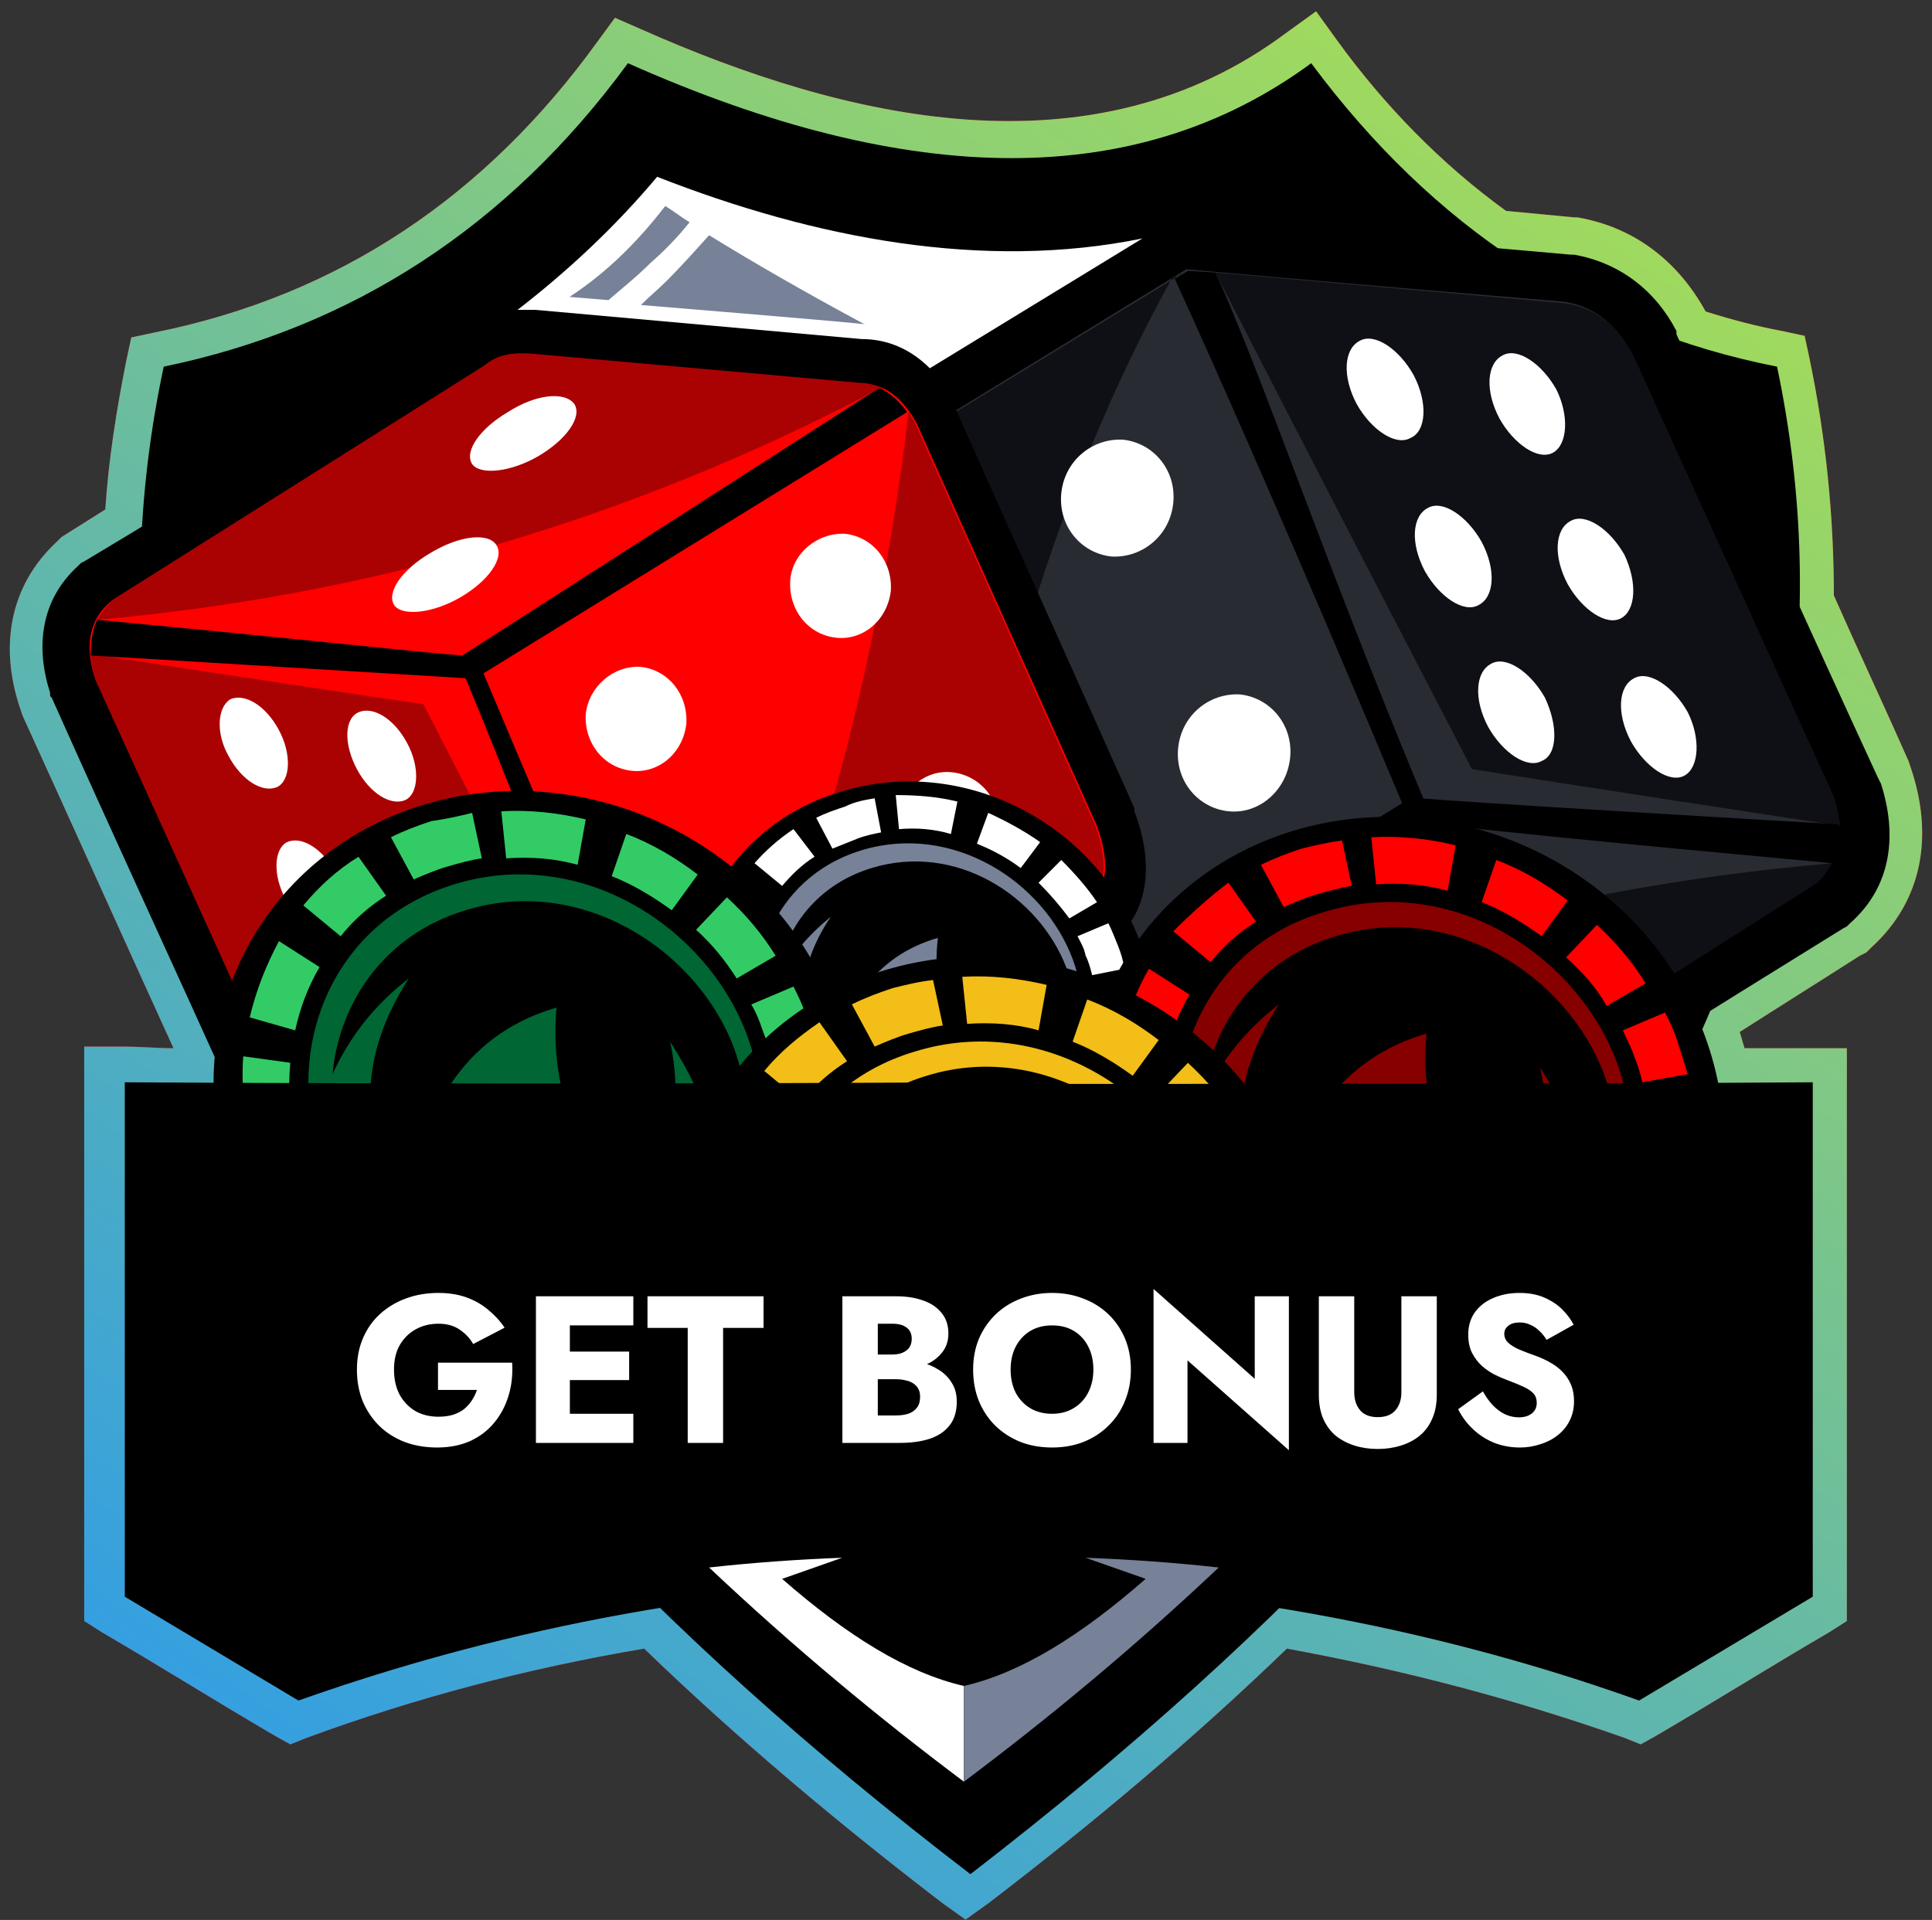
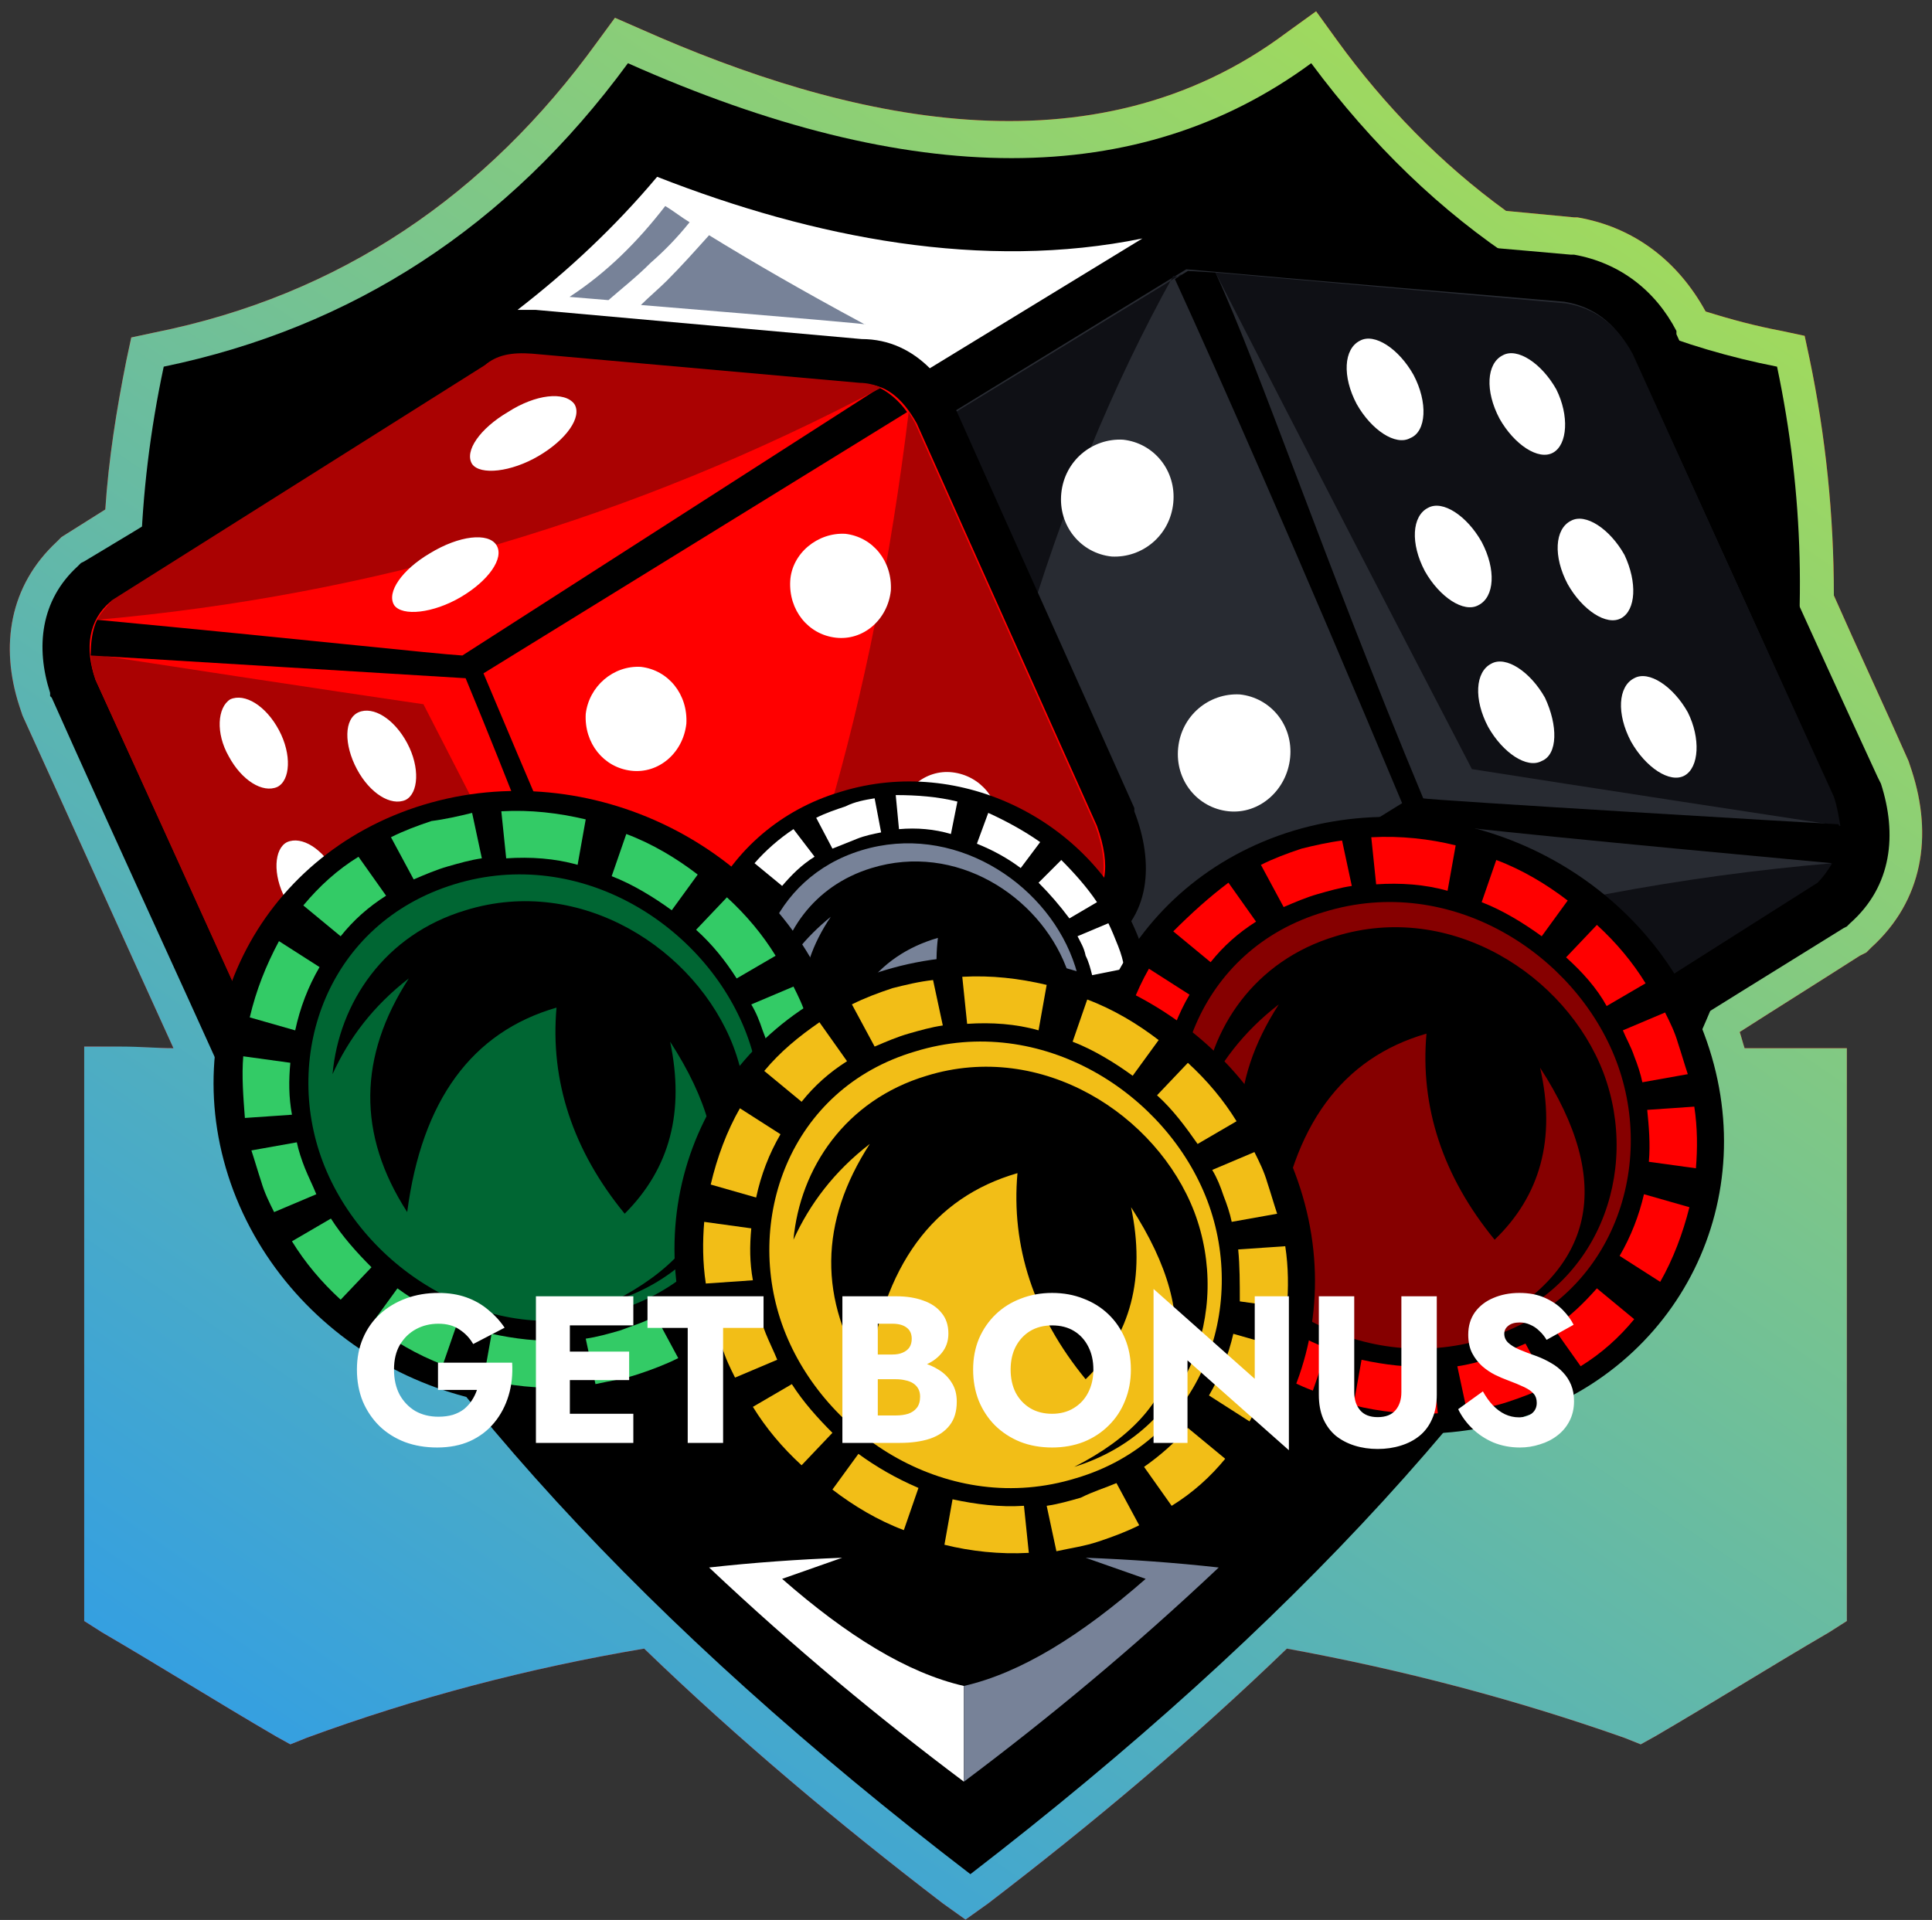
<svg xmlns="http://www.w3.org/2000/svg" width="166" height="165" viewBox="0 0 166 165" fill="none">
  <rect x="0" y="0" width="166" height="165" fill="#333333" stroke="none" />
-   <path fill-rule="evenodd" clip-rule="evenodd" d="M14.905 90.083C10.582 80.6 6.258 70.977 1.935 61.494L1.796 61.076L1.656 60.657C-0.017 55.498 0.82 50.338 4.864 46.572L5.282 46.154L9.047 43.783C9.326 39.46 10.024 35.137 10.86 30.953L11.279 29.001L13.231 28.583C29.269 25.375 41.82 16.729 51.303 3.62L52.837 1.528L55.068 2.504C72.639 10.314 93.837 15.334 110.571 2.783L113.081 0.97L114.894 3.481C118.939 9.059 123.82 14.079 129.398 18.123L135.255 18.681H135.534C140.415 19.518 144.18 22.447 146.551 26.77C148.782 27.467 150.874 28.025 153.105 28.443L155.058 28.861L155.476 30.814C156.871 37.508 157.568 44.341 157.568 51.174C159.66 55.916 161.891 60.657 163.983 65.399L164.122 65.817L164.262 66.236C166.075 71.814 165.238 77.392 160.775 81.436L160.357 81.855L159.799 82.134C156.313 84.365 152.966 86.457 149.479 88.688C149.619 89.106 149.758 89.664 149.898 90.083C151.711 90.083 153.663 90.083 155.476 90.083H158.684V93.29C158.684 108.072 158.684 122.715 158.684 137.498V139.31L157.15 140.287C152.129 143.215 147.248 146.283 142.228 149.212L140.973 149.909L139.578 149.351C130.095 146.004 120.473 143.494 110.571 141.681C102.483 149.491 93.837 156.742 84.911 163.576L82.959 164.97L81.007 163.576C72.082 156.742 63.435 149.491 55.347 141.681C45.445 143.355 35.823 145.865 26.34 149.351L24.945 149.909L23.69 149.212C18.67 146.283 13.789 143.215 8.769 140.287L7.235 139.31V137.358C7.235 122.576 7.235 107.933 7.235 93.151V89.943H10.442C12.116 89.943 13.51 90.083 14.905 90.083Z" fill="#FF0000" />
+   <path fill-rule="evenodd" clip-rule="evenodd" d="M14.905 90.083C10.582 80.6 6.258 70.977 1.935 61.494L1.796 61.076L1.656 60.657C-0.017 55.498 0.82 50.338 4.864 46.572L5.282 46.154L9.047 43.783C9.326 39.46 10.024 35.137 10.86 30.953L11.279 29.001L13.231 28.583C29.269 25.375 41.82 16.729 51.303 3.62L52.837 1.528L55.068 2.504C72.639 10.314 93.837 15.334 110.571 2.783L113.081 0.97L114.894 3.481C118.939 9.059 123.82 14.079 129.398 18.123L135.255 18.681H135.534C140.415 19.518 144.18 22.447 146.551 26.77C148.782 27.467 150.874 28.025 153.105 28.443L155.058 28.861L155.476 30.814C156.871 37.508 157.568 44.341 157.568 51.174C159.66 55.916 161.891 60.657 163.983 65.399L164.122 65.817L164.262 66.236C166.075 71.814 165.238 77.392 160.775 81.436L160.357 81.855L159.799 82.134C156.313 84.365 152.966 86.457 149.479 88.688C149.619 89.106 149.758 89.664 149.898 90.083C151.711 90.083 153.663 90.083 155.476 90.083H158.684V93.29C158.684 108.072 158.684 122.715 158.684 137.498V139.31L157.15 140.287C152.129 143.215 147.248 146.283 142.228 149.212L140.973 149.909L139.578 149.351C130.095 146.004 120.473 143.494 110.571 141.681C102.483 149.491 93.837 156.742 84.911 163.576L82.959 164.97L81.007 163.576C72.082 156.742 63.435 149.491 55.347 141.681C45.445 143.355 35.823 145.865 26.34 149.351L24.945 149.909L23.69 149.212C18.67 146.283 13.789 143.215 8.769 140.287L7.235 139.31V137.358C7.235 122.576 7.235 107.933 7.235 93.151V89.943C12.116 89.943 13.51 90.083 14.905 90.083Z" fill="#FF0000" />
  <path fill-rule="evenodd" clip-rule="evenodd" d="M14.905 90.083C10.582 80.6 6.258 70.977 1.935 61.494L1.796 61.076L1.656 60.657C-0.017 55.498 0.82 50.338 4.864 46.572L5.282 46.154L9.047 43.783C9.326 39.46 10.024 35.137 10.86 30.953L11.279 29.001L13.231 28.583C29.269 25.375 41.82 16.729 51.303 3.62L52.837 1.528L55.068 2.504C72.639 10.314 93.837 15.334 110.571 2.783L113.081 0.97L114.894 3.481C118.939 9.059 123.82 14.079 129.398 18.123L135.255 18.681H135.534C140.415 19.518 144.18 22.447 146.551 26.77C148.782 27.467 150.874 28.025 153.105 28.443L155.058 28.861L155.476 30.814C156.871 37.508 157.568 44.341 157.568 51.174C159.66 55.916 161.891 60.657 163.983 65.399L164.122 65.817L164.262 66.236C166.075 71.814 165.238 77.392 160.775 81.436L160.357 81.855L159.799 82.134C156.313 84.365 152.966 86.457 149.479 88.688C149.619 89.106 149.758 89.664 149.898 90.083C151.711 90.083 153.663 90.083 155.476 90.083H158.684V93.29C158.684 108.072 158.684 122.715 158.684 137.498V139.31L157.15 140.287C152.129 143.215 147.248 146.283 142.228 149.212L140.973 149.909L139.578 149.351C130.095 146.004 120.473 143.494 110.571 141.681C102.483 149.491 93.837 156.742 84.911 163.576L82.959 164.97L81.007 163.576C72.082 156.742 63.435 149.491 55.347 141.681C45.445 143.355 35.823 145.865 26.34 149.351L24.945 149.909L23.69 149.212C18.67 146.283 13.789 143.215 8.769 140.287L7.235 139.31V137.358C7.235 122.576 7.235 107.933 7.235 93.151V89.943H10.442C12.116 89.943 13.51 90.083 14.905 90.083Z" fill="url(#paint0_linear_192_724)" />
  <path fill-rule="evenodd" clip-rule="evenodd" d="M53.953 5.432C78.357 16.309 97.881 16.309 112.663 5.432C123.123 19.517 136.371 28.303 152.687 31.51C161.891 75.299 138.742 118.391 83.378 161.065C27.874 118.53 4.725 75.299 14.068 31.51C30.245 28.163 43.633 19.517 53.953 5.432Z" fill="black" />
  <path fill-rule="evenodd" clip-rule="evenodd" d="M123.123 101.795C121.031 103.608 118.381 104.026 115.732 103.747C105.412 102.771 95.092 101.934 84.633 100.958C80.589 100.958 77.521 98.448 75.708 94.822V94.682V94.543C69.99 81.853 64.272 69.023 58.555 56.332V56.193V56.053C56.742 51.172 56.881 45.873 61.623 42.944C64.83 40.992 68.038 39.04 71.245 37.087C80.728 31.23 90.351 25.373 99.834 19.655L101.089 18.958L102.483 19.097C113.361 20.074 124.099 20.91 134.977 21.887H135.116H135.256C139.16 22.584 142.228 24.954 144.041 28.441V28.58V28.72C149.759 41.41 155.477 54.101 161.334 66.791L161.473 67.07L161.613 67.349C163.007 71.672 162.589 76.135 158.963 79.342L158.684 79.621L158.405 79.761C146.691 87.012 134.837 94.403 123.123 101.795Z" fill="black" />
  <path fill-rule="evenodd" clip-rule="evenodd" d="M116.15 99.424C118.103 99.563 119.637 99.284 120.613 98.308C144.32 83.386 156.035 75.856 156.035 75.856C157.987 74.043 158.405 71.672 157.429 68.325C145.994 42.944 140.137 30.254 140.137 30.254C138.742 27.744 136.929 26.349 134.419 25.931C112.803 24.118 101.926 23.142 101.926 23.142C76.405 38.761 63.715 46.57 63.715 46.57C61.344 48.104 60.926 50.754 62.32 54.519C73.756 80.04 79.473 92.73 79.473 92.73C80.868 95.24 82.541 96.495 84.773 96.495C105.691 98.448 116.15 99.424 116.15 99.424Z" fill="#282B32" />
  <path fill-rule="evenodd" clip-rule="evenodd" d="M104.436 23.425L134.558 26.075C137.068 26.493 138.881 27.887 140.276 30.398C140.276 30.398 145.993 43.088 157.568 68.469C157.847 69.306 157.987 70.143 158.126 70.979C137.068 67.772 126.47 66.098 126.47 66.098C111.687 37.649 104.436 23.425 104.436 23.425Z" fill="#0F1015" />
  <path fill-rule="evenodd" clip-rule="evenodd" d="M101.507 23.561L63.853 46.571C61.483 48.105 61.064 50.755 62.459 54.52C73.894 80.041 79.612 92.731 79.612 92.731C79.751 93.15 80.03 93.428 80.17 93.707C83.517 65.816 90.35 42.527 100.809 23.701C101.228 23.84 101.507 23.701 101.507 23.561Z" fill="#0F1015" />
  <path fill-rule="evenodd" clip-rule="evenodd" d="M157.428 74.185C157.846 73.208 158.125 72.093 157.985 70.838C157.567 70.838 122.424 68.746 122.285 68.606C113.639 47.828 108.339 31.93 104.434 23.423L102.064 23.283L100.948 23.98C104.713 32.208 111.547 47.688 120.472 69.025L80.309 93.848C81.006 94.963 81.982 95.8 82.958 96.219L122.564 70.698C125.213 71.117 137.764 72.372 157.428 74.185Z" fill="black" />
  <path fill-rule="evenodd" clip-rule="evenodd" d="M144.738 66.652C143.483 67.349 141.391 65.954 140.136 63.723C138.881 61.352 139.02 58.981 140.415 58.284C141.67 57.587 143.762 58.981 145.017 61.213C146.132 63.444 145.993 65.954 144.738 66.652Z" fill="white" />
  <path fill-rule="evenodd" clip-rule="evenodd" d="M132.466 65.399C131.211 66.096 129.119 64.701 127.864 62.47C126.609 60.099 126.749 57.729 128.143 57.031C129.398 56.334 131.49 57.729 132.745 59.96C133.861 62.331 133.861 64.841 132.466 65.399Z" fill="white" />
  <path fill-rule="evenodd" clip-rule="evenodd" d="M139.298 53.126C138.043 53.823 135.951 52.428 134.696 50.197C133.441 47.826 133.581 45.455 134.975 44.758C136.23 44.061 138.322 45.455 139.577 47.687C140.693 50.057 140.553 52.428 139.298 53.126Z" fill="white" />
  <path fill-rule="evenodd" clip-rule="evenodd" d="M127.027 52.009C125.772 52.706 123.68 51.312 122.425 49.08C121.17 46.709 121.309 44.339 122.704 43.641C123.959 42.944 126.051 44.339 127.306 46.57C128.561 48.941 128.421 51.311 127.027 52.009Z" fill="white" />
  <path fill-rule="evenodd" clip-rule="evenodd" d="M133.441 38.902C132.186 39.599 130.094 38.205 128.839 35.974C127.584 33.603 127.723 31.232 129.118 30.535C130.373 29.837 132.465 31.232 133.72 33.463C134.835 35.695 134.696 38.205 133.441 38.902Z" fill="white" />
  <path fill-rule="evenodd" clip-rule="evenodd" d="M121.169 37.649C119.914 38.346 117.822 36.952 116.567 34.721C115.312 32.35 115.452 29.979 116.846 29.282C118.101 28.584 120.193 29.979 121.448 32.21C122.703 34.581 122.564 37.091 121.169 37.649Z" fill="white" />
  <path fill-rule="evenodd" clip-rule="evenodd" d="M105.551 69.72C102.901 69.441 100.949 67.071 101.228 64.282C101.507 61.492 103.877 59.54 106.527 59.679C109.177 59.958 111.129 62.329 110.85 65.118C110.571 67.907 108.201 69.999 105.551 69.72Z" fill="white" />
  <path fill-rule="evenodd" clip-rule="evenodd" d="M86.307 82.413C83.657 82.134 81.705 79.763 81.984 76.974C82.263 74.185 84.633 72.233 87.283 72.372C89.933 72.651 91.885 75.022 91.606 77.811C91.188 80.6 88.817 82.692 86.307 82.413Z" fill="white" />
  <path fill-rule="evenodd" clip-rule="evenodd" d="M75.986 59.822C73.337 59.543 71.384 57.173 71.663 54.383C71.942 51.594 74.313 49.642 76.963 49.781C79.612 50.06 81.565 52.431 81.286 55.22C80.867 58.009 78.636 60.101 75.986 59.822Z" fill="white" />
  <path fill-rule="evenodd" clip-rule="evenodd" d="M95.51 47.827C92.86 47.548 90.908 45.177 91.187 42.388C91.466 39.599 93.836 37.647 96.486 37.786C99.136 38.065 101.088 40.436 100.809 43.225C100.53 46.014 98.159 47.966 95.51 47.827Z" fill="white" />
  <path fill-rule="evenodd" clip-rule="evenodd" d="M157.428 74.185C131.35 76.416 106.527 83.807 82.959 96.219C83.656 96.498 84.353 96.637 85.051 96.637L116.289 99.426C118.241 99.566 119.775 99.287 120.751 98.311L156.173 75.858C156.592 75.44 157.01 74.882 157.428 74.185Z" fill="#0F1015" />
  <path fill-rule="evenodd" clip-rule="evenodd" d="M119.357 81.294C118.52 80.179 120.054 77.808 122.843 76.274C125.493 74.74 128.282 74.322 129.119 75.577C129.956 76.692 128.422 79.063 125.632 80.597C122.843 82.131 120.054 82.55 119.357 81.294Z" fill="white" />
  <path fill-rule="evenodd" clip-rule="evenodd" d="M112.105 94.826C111.268 93.711 112.802 91.34 115.591 89.806C118.241 88.272 121.03 87.853 121.867 89.109C122.704 90.224 121.17 92.595 118.381 94.129C115.591 95.663 112.802 95.942 112.105 94.826Z" fill="white" />
  <path fill-rule="evenodd" clip-rule="evenodd" d="M39.17 28.444C40.983 26.91 43.493 26.492 45.864 26.631C55.208 27.468 64.551 28.305 73.895 29.142C77.521 29.142 80.31 31.373 81.983 34.58V34.72V34.859C87.143 46.434 92.303 57.87 97.463 69.444V69.584V69.723C99.136 74.046 98.997 78.927 94.674 81.577C91.745 83.39 88.817 85.203 85.888 86.876C77.242 92.176 68.596 97.475 60.089 102.635L58.973 103.332L57.718 103.193C47.956 102.356 38.194 101.519 28.293 100.682H28.153H28.014C24.388 100.125 21.738 97.893 20.065 94.686V94.546V94.407C14.905 82.972 9.606 71.536 4.446 59.961L4.306 59.822V59.543C3.051 55.638 3.47 51.594 6.677 48.665L6.956 48.386L7.235 48.247C17.973 41.832 28.572 35.138 39.17 28.444Z" fill="black" />
  <path fill-rule="evenodd" clip-rule="evenodd" d="M45.584 30.535C43.771 30.396 42.516 30.675 41.54 31.512C20.203 45.039 9.465 51.733 9.465 51.733C7.652 53.267 7.234 55.638 8.21 58.427C18.669 81.297 23.829 92.872 23.829 92.872C25.084 95.103 26.757 96.498 28.989 96.777C48.513 98.45 58.414 99.287 58.414 99.287C81.424 85.202 92.999 78.229 92.999 78.229C95.091 76.835 95.509 74.464 94.254 70.978C83.934 47.967 78.774 36.393 78.774 36.393C77.519 34.161 75.985 32.906 74.033 33.046C54.928 31.372 45.584 30.535 45.584 30.535Z" fill="#FF0000" />
  <path fill-rule="evenodd" clip-rule="evenodd" d="M56.184 99.149L28.99 96.779C26.759 96.36 25.085 95.105 23.83 92.874C23.83 92.874 18.671 81.439 8.211 58.428C7.932 57.592 7.793 56.894 7.793 56.197C26.759 59.126 36.381 60.52 36.381 60.52C49.63 86.32 56.184 99.149 56.184 99.149Z" fill="#AA0202" />
  <path fill-rule="evenodd" clip-rule="evenodd" d="M58.832 99.007L92.859 78.228C94.951 76.833 95.37 74.463 94.114 70.976C83.795 47.966 78.635 36.391 78.635 36.391C78.495 36.112 78.216 35.694 78.077 35.415C75.009 60.517 68.873 81.714 59.39 98.588C58.971 98.867 58.832 99.007 58.832 99.007Z" fill="#AA0202" />
  <path fill-rule="evenodd" clip-rule="evenodd" d="M8.351 53.265C7.932 54.102 7.793 55.218 7.793 56.333C8.211 56.333 39.868 58.286 40.007 58.286C47.817 77.112 52.558 91.476 56.184 99.146L58.276 99.286L59.252 98.588C55.766 91.197 49.63 77.112 41.541 57.867L77.939 35.415C77.242 34.439 76.405 33.741 75.569 33.323L39.728 56.333C37.358 56.194 26.062 54.939 8.351 53.265Z" fill="black" />
  <path fill-rule="evenodd" clip-rule="evenodd" d="M19.785 60.099C21.04 59.541 22.853 60.657 23.968 62.748C25.084 64.84 24.945 67.072 23.829 67.629C22.574 68.187 20.761 67.072 19.645 64.98C18.53 63.027 18.669 60.796 19.785 60.099Z" fill="white" />
  <path fill-rule="evenodd" clip-rule="evenodd" d="M30.803 61.215C32.058 60.658 33.871 61.773 34.987 63.865C36.103 65.957 35.963 68.188 34.847 68.746C33.592 69.304 31.779 68.188 30.664 66.096C29.548 64.004 29.548 61.773 30.803 61.215Z" fill="white" />
  <path fill-rule="evenodd" clip-rule="evenodd" d="M24.666 72.372C25.921 71.814 27.734 72.93 28.849 75.022C29.965 77.113 29.825 79.345 28.71 79.903C27.455 80.46 25.642 79.345 24.526 77.253C23.41 75.161 23.55 72.93 24.666 72.372Z" fill="white" />
  <path fill-rule="evenodd" clip-rule="evenodd" d="M35.684 73.347C36.939 72.789 38.752 73.905 39.868 75.997C40.983 78.088 40.844 80.32 39.728 80.878C38.473 81.435 36.66 80.32 35.545 78.228C34.429 76.136 34.429 73.905 35.684 73.347Z" fill="white" />
  <path fill-rule="evenodd" clip-rule="evenodd" d="M29.966 85.201C31.221 84.643 33.034 85.758 34.15 87.85C35.266 89.942 35.126 92.174 34.011 92.731C32.755 93.289 30.943 92.174 29.827 90.082C28.711 87.99 28.851 85.898 29.966 85.201Z" fill="white" />
  <path fill-rule="evenodd" clip-rule="evenodd" d="M40.983 86.317C42.238 85.76 44.051 86.875 45.167 88.967C46.282 91.059 46.143 93.29 45.027 93.848C43.772 94.406 41.959 93.29 40.843 91.198C39.728 89.106 39.728 86.875 40.983 86.317Z" fill="white" />
  <path fill-rule="evenodd" clip-rule="evenodd" d="M55.068 57.31C57.439 57.589 59.112 59.681 58.973 62.191C58.694 64.701 56.602 66.514 54.231 66.236C51.861 65.957 50.187 63.865 50.327 61.355C50.605 58.984 52.697 57.171 55.068 57.31Z" fill="white" />
  <path fill-rule="evenodd" clip-rule="evenodd" d="M72.638 45.876C75.009 46.155 76.683 48.247 76.543 50.757C76.264 53.267 74.172 55.08 71.802 54.801C69.431 54.522 67.757 52.431 67.897 49.92C68.036 47.55 70.267 45.737 72.638 45.876Z" fill="white" />
  <path fill-rule="evenodd" clip-rule="evenodd" d="M81.842 66.374C84.213 66.653 86.026 68.745 85.747 71.255C85.468 73.765 83.376 75.578 81.005 75.299C78.635 75.02 76.822 72.928 77.101 70.418C77.379 67.908 79.471 66.095 81.842 66.374Z" fill="white" />
  <path fill-rule="evenodd" clip-rule="evenodd" d="M64.272 77.253C66.643 77.532 68.456 79.623 68.177 82.134C67.898 84.644 65.806 86.457 63.435 86.178C61.064 85.899 59.251 83.807 59.53 81.297C59.67 78.787 61.901 76.974 64.272 77.253Z" fill="white" />
  <path fill-rule="evenodd" clip-rule="evenodd" d="M8.35 53.265C31.918 51.173 54.37 44.618 75.707 33.322C75.149 33.044 74.452 32.904 73.894 32.904L45.724 30.394C43.911 30.254 42.656 30.533 41.679 31.37L9.605 51.591C9.047 52.288 8.629 52.707 8.35 53.265Z" fill="#AA0202" />
  <path fill-rule="evenodd" clip-rule="evenodd" d="M42.657 46.852C43.354 47.968 41.96 49.92 39.589 51.315C37.218 52.709 34.569 52.988 33.871 52.012C33.174 50.896 34.569 48.944 36.939 47.55C39.45 46.016 41.96 45.737 42.657 46.852Z" fill="white" />
  <path fill-rule="evenodd" clip-rule="evenodd" d="M49.35 34.721C50.048 35.836 48.653 37.789 46.282 39.183C43.912 40.578 41.262 40.857 40.565 39.88C39.867 38.765 41.262 36.812 43.633 35.418C46.003 33.884 48.514 33.605 49.35 34.721Z" fill="white" />
  <path fill-rule="evenodd" clip-rule="evenodd" d="M72.22 68.05C61.9 71.118 56.601 81.995 60.366 92.036C64.132 102.216 75.567 107.795 86.026 104.727C96.346 101.659 101.645 90.781 97.88 80.74C93.975 70.56 82.54 64.842 72.22 68.05Z" fill="black" />
  <path fill-rule="evenodd" clip-rule="evenodd" d="M84.771 93.431C81.424 89.387 80.029 85.203 80.587 80.601C75.288 82.135 72.22 86.319 71.244 93.292C68.176 88.411 68.176 83.53 71.383 78.788C69.152 80.601 67.618 82.553 66.642 84.785C67.06 80.322 69.849 76.139 74.87 74.605C82.121 72.373 89.234 76.975 91.604 83.111C93.975 89.247 91.325 96.778 84.074 99.009C91.046 95.523 92.302 90.084 87.56 82.832C88.536 87.156 87.56 90.781 84.771 93.431ZM74.033 73.07C81.842 70.7 89.652 75.72 92.162 82.414C94.672 89.108 91.883 97.336 83.934 99.707C76.125 102.077 68.315 97.057 65.805 90.363C63.434 83.669 66.223 75.441 74.033 73.07Z" fill="#778298" />
  <path fill-rule="evenodd" clip-rule="evenodd" d="M82.262 68.886L81.704 71.675C80.31 71.257 78.776 71.118 77.242 71.257L76.963 68.329C78.776 68.329 80.589 68.468 82.262 68.886Z" fill="white" />
  <path fill-rule="evenodd" clip-rule="evenodd" d="M75.149 68.606L75.707 71.535C75.01 71.674 74.313 71.814 73.615 72.093C72.918 72.372 72.221 72.651 71.523 72.93L70.129 70.28C70.966 69.862 71.802 69.583 72.639 69.304C73.476 68.885 74.313 68.746 75.149 68.606Z" fill="white" />
  <path fill-rule="evenodd" clip-rule="evenodd" d="M68.177 71.254L69.99 73.625C68.874 74.322 68.038 75.159 67.201 76.135L64.83 74.183C65.806 73.067 66.922 72.091 68.177 71.254Z" fill="white" />
  <path fill-rule="evenodd" clip-rule="evenodd" d="M63.156 76.554L65.666 78.088C64.968 79.343 64.411 80.599 64.132 81.993L61.203 81.156C61.761 79.622 62.319 78.088 63.156 76.554Z" fill="white" />
  <path fill-rule="evenodd" clip-rule="evenodd" d="M61.064 83.669L63.993 84.087C63.853 85.203 63.993 86.179 64.132 87.295L61.204 87.434C60.925 86.179 60.925 84.924 61.064 83.669Z" fill="white" />
  <path fill-rule="evenodd" clip-rule="evenodd" d="M87.701 74.601C86.585 73.764 85.33 73.067 83.936 72.509L84.912 69.859C86.446 70.557 87.98 71.393 89.374 72.37L87.701 74.601Z" fill="white" />
  <path fill-rule="evenodd" clip-rule="evenodd" d="M89.234 75.859L91.187 73.907C92.302 75.022 93.418 76.278 94.255 77.533L91.884 78.927C91.047 77.812 90.211 76.835 89.234 75.859Z" fill="white" />
  <path fill-rule="evenodd" clip-rule="evenodd" d="M92.582 80.459L95.232 79.343C95.511 79.901 95.79 80.599 96.068 81.296C96.347 81.993 96.487 82.551 96.626 83.248L93.837 83.806C93.698 83.248 93.558 82.69 93.279 82.132C93.14 81.435 92.861 81.017 92.582 80.459Z" fill="white" />
  <path fill-rule="evenodd" clip-rule="evenodd" d="M94.115 85.339L97.044 85.2C97.183 86.455 97.183 87.71 97.183 89.104L94.255 88.686C94.394 87.57 94.255 86.455 94.115 85.339Z" fill="white" />
  <path fill-rule="evenodd" clip-rule="evenodd" d="M93.977 90.641L96.905 91.478C96.487 93.152 95.929 94.686 95.092 96.22L92.582 94.686C93.14 93.291 93.698 92.036 93.977 90.641Z" fill="white" />
  <path fill-rule="evenodd" clip-rule="evenodd" d="M91.047 96.498L93.418 98.45C92.442 99.566 91.326 100.542 90.071 101.379L88.258 99.008C89.374 98.311 90.21 97.474 91.047 96.498Z" fill="white" />
  <path fill-rule="evenodd" clip-rule="evenodd" d="M86.584 99.842L87.979 102.492C87.142 102.91 86.305 103.189 85.468 103.468C84.632 103.747 83.795 103.887 82.958 104.026L82.4 101.097C83.098 100.958 83.795 100.819 84.492 100.54C85.189 100.54 85.887 100.261 86.584 99.842Z" fill="white" />
  <path fill-rule="evenodd" clip-rule="evenodd" d="M80.868 101.377L81.147 104.306C79.334 104.445 77.521 104.167 75.848 103.748L76.406 100.959C77.8 101.238 79.334 101.377 80.868 101.377Z" fill="white" />
  <path fill-rule="evenodd" clip-rule="evenodd" d="M74.314 100.262L73.338 102.911C71.804 102.214 70.27 101.377 68.875 100.401L70.549 98.17C71.664 99.007 72.919 99.704 74.314 100.262Z" fill="white" />
  <path fill-rule="evenodd" clip-rule="evenodd" d="M69.013 96.776L67.06 98.729C65.945 97.613 64.829 96.358 63.992 95.103L66.363 93.708C67.2 94.963 68.036 95.94 69.013 96.776Z" fill="white" />
  <path fill-rule="evenodd" clip-rule="evenodd" d="M65.527 92.316L62.877 93.432C62.598 92.874 62.319 92.177 62.04 91.479C61.761 90.782 61.622 90.224 61.482 89.527L64.272 88.969C64.411 89.527 64.55 90.085 64.829 90.643C65.108 91.2 65.248 91.758 65.527 92.316Z" fill="white" />
  <path fill-rule="evenodd" clip-rule="evenodd" d="M111.129 71.394C96.905 75.717 89.514 90.5 94.813 104.585C100.112 118.53 115.871 126.34 130.095 122.017C144.32 117.694 151.711 102.911 146.412 88.826C141.252 74.881 125.493 67.071 111.129 71.394Z" fill="black" />
  <path fill-rule="evenodd" clip-rule="evenodd" d="M128.422 106.541C123.959 101.102 122.007 95.106 122.565 88.83C115.313 90.922 110.99 96.779 109.735 106.401C105.412 99.708 105.551 93.014 109.874 86.32C106.806 88.691 104.714 91.48 103.32 94.548C103.878 88.412 107.782 82.555 114.755 80.463C124.657 77.395 134.558 83.81 137.765 92.177C140.973 100.684 137.347 111.004 127.446 114.072C137.068 109.191 138.742 101.66 132.327 91.759C133.721 97.895 132.327 102.776 128.422 106.541ZM113.779 78.371C124.657 75.024 135.395 81.997 138.881 91.201C142.367 100.405 138.463 111.84 127.585 115.048C116.708 118.395 105.969 111.422 102.483 102.218C98.997 93.014 102.901 81.578 113.779 78.371Z" fill="#860000" />
  <path fill-rule="evenodd" clip-rule="evenodd" d="M125.074 72.651L124.377 76.556C122.424 75.998 120.332 75.859 118.241 75.998L117.822 71.954C120.332 71.814 122.843 72.094 125.074 72.651Z" fill="#FF0000" />
  <path fill-rule="evenodd" clip-rule="evenodd" d="M115.313 72.234L116.149 76.139C115.173 76.279 114.197 76.558 113.221 76.837C112.245 77.115 111.268 77.534 110.292 77.952L108.34 74.326C109.455 73.768 110.571 73.35 111.826 72.932C112.942 72.653 114.197 72.374 115.313 72.234Z" fill="#FF0000" />
  <path fill-rule="evenodd" clip-rule="evenodd" d="M105.55 75.857L107.921 79.204C106.387 80.18 105.132 81.296 104.016 82.69L100.809 80.041C102.343 78.507 103.877 77.112 105.55 75.857Z" fill="#FF0000" />
  <path fill-rule="evenodd" clip-rule="evenodd" d="M98.717 83.249L102.204 85.481C101.227 87.154 100.53 88.967 100.112 90.919L96.207 89.804C96.765 87.433 97.602 85.202 98.717 83.249Z" fill="#FF0000" />
-   <path fill-rule="evenodd" clip-rule="evenodd" d="M95.789 93.011L99.833 93.569C99.694 95.103 99.694 96.498 99.972 98.031L95.928 98.311C95.649 96.498 95.51 94.824 95.789 93.011Z" fill="#FF0000" />
  <path fill-rule="evenodd" clip-rule="evenodd" d="M132.467 80.461C130.932 79.346 129.12 78.23 127.307 77.533L128.562 73.907C130.793 74.743 132.885 75.999 134.698 77.393L132.467 80.461Z" fill="#FF0000" />
  <path fill-rule="evenodd" clip-rule="evenodd" d="M134.559 82.274L137.208 79.485C138.882 81.019 140.276 82.692 141.392 84.505L138.045 86.458C137.208 84.924 135.953 83.529 134.559 82.274Z" fill="#FF0000" />
  <path fill-rule="evenodd" clip-rule="evenodd" d="M139.439 88.547L143.065 87.013C143.484 87.85 143.902 88.687 144.181 89.663C144.46 90.5 144.739 91.476 145.018 92.313L141.113 93.01C140.973 92.313 140.695 91.476 140.416 90.779C140.137 89.942 139.718 89.245 139.439 88.547Z" fill="#FF0000" />
  <path fill-rule="evenodd" clip-rule="evenodd" d="M141.531 95.382L145.576 95.103C145.854 96.916 145.854 98.729 145.715 100.402L141.671 99.844C141.81 98.311 141.671 96.776 141.531 95.382Z" fill="#FF0000" />
  <path fill-rule="evenodd" clip-rule="evenodd" d="M141.252 102.631L145.157 103.747C144.599 105.978 143.762 108.21 142.647 110.162L139.16 107.931C140.136 106.257 140.834 104.444 141.252 102.631Z" fill="#FF0000" />
  <path fill-rule="evenodd" clip-rule="evenodd" d="M137.207 110.721L140.414 113.371C139.159 114.905 137.625 116.299 135.812 117.415L133.441 114.068C134.836 113.231 136.091 111.976 137.207 110.721Z" fill="#FF0000" />
  <path fill-rule="evenodd" clip-rule="evenodd" d="M131.072 115.466L133.024 119.092C131.909 119.649 130.793 120.068 129.538 120.486C128.283 120.905 127.167 121.044 126.052 121.323L125.215 117.418C126.191 117.279 127.167 117 128.143 116.721C129.12 116.303 130.096 115.884 131.072 115.466Z" fill="#FF0000" />
  <path fill-rule="evenodd" clip-rule="evenodd" d="M123.122 117.418L123.541 121.462C121.031 121.602 118.52 121.323 116.289 120.765L116.986 116.86C118.939 117.279 121.031 117.558 123.122 117.418Z" fill="#FF0000" />
  <path fill-rule="evenodd" clip-rule="evenodd" d="M114.057 115.883L112.802 119.509C110.571 118.672 108.479 117.417 106.666 116.023L108.897 112.954C110.431 114.21 112.244 115.186 114.057 115.883Z" fill="#FF0000" />
  <path fill-rule="evenodd" clip-rule="evenodd" d="M106.806 111.14L104.156 113.93C102.483 112.396 101.088 110.722 99.973 108.909L103.32 106.957C104.296 108.491 105.411 109.885 106.806 111.14Z" fill="#FF0000" />
  <path fill-rule="evenodd" clip-rule="evenodd" d="M101.924 104.866L98.298 106.4C97.88 105.563 97.461 104.727 97.182 103.75C96.903 102.914 96.625 101.937 96.346 101.101L100.25 100.403C100.39 101.101 100.669 101.937 100.948 102.635C101.366 103.471 101.645 104.169 101.924 104.866Z" fill="#FF0000" />
  <path fill-rule="evenodd" clip-rule="evenodd" d="M36.381 69.166C22.157 73.489 14.766 88.272 20.065 102.357C25.364 116.302 41.123 124.112 55.347 119.789C69.572 115.465 76.963 100.683 71.664 86.598C66.504 72.653 50.606 64.843 36.381 69.166Z" fill="black" />
  <path fill-rule="evenodd" clip-rule="evenodd" d="M53.674 104.305C49.211 98.867 47.259 92.87 47.817 86.594C40.565 88.686 36.242 94.543 34.987 104.166C30.664 97.472 30.803 90.778 35.126 84.084C32.058 86.455 29.966 89.244 28.572 92.312C29.13 86.176 33.034 80.319 40.007 78.227C49.908 75.159 59.81 81.574 63.017 89.941C66.225 98.448 62.599 108.768 52.698 111.836C62.32 106.955 63.994 99.424 57.579 89.523C58.834 95.52 57.579 100.401 53.674 104.305ZM39.031 75.996C49.908 72.649 60.647 79.622 64.133 88.826C67.619 98.03 63.715 109.465 52.837 112.673C41.959 116.02 31.221 109.047 27.735 99.843C24.249 90.639 28.153 79.343 39.031 75.996Z" fill="#006633" />
  <path fill-rule="evenodd" clip-rule="evenodd" d="M50.326 70.418L49.629 74.323C47.676 73.765 45.584 73.625 43.493 73.765L43.074 69.721C45.584 69.581 47.955 69.86 50.326 70.418Z" fill="#33CB66" />
  <path fill-rule="evenodd" clip-rule="evenodd" d="M40.565 69.859L41.401 73.764C40.425 73.903 39.449 74.182 38.473 74.461C37.497 74.74 36.52 75.159 35.544 75.577L33.592 71.951C34.707 71.393 35.823 70.975 37.078 70.557C38.194 70.417 39.449 70.138 40.565 69.859Z" fill="#33CB66" />
  <path fill-rule="evenodd" clip-rule="evenodd" d="M30.802 73.629L33.173 76.976C31.639 77.952 30.384 79.068 29.268 80.462L26.061 77.813C27.455 76.139 28.989 74.745 30.802 73.629Z" fill="#33CB66" />
  <path fill-rule="evenodd" clip-rule="evenodd" d="M23.969 80.88L27.456 83.111C26.479 84.784 25.782 86.597 25.364 88.55L21.459 87.434C22.017 85.063 22.854 82.972 23.969 80.88Z" fill="#33CB66" />
  <path fill-rule="evenodd" clip-rule="evenodd" d="M20.901 90.778L24.946 91.335C24.806 92.87 24.806 94.264 25.085 95.798L21.041 96.077C20.901 94.264 20.762 92.451 20.901 90.778Z" fill="#33CB66" />
  <path fill-rule="evenodd" clip-rule="evenodd" d="M57.717 78.228C56.182 77.112 54.37 75.996 52.557 75.299L53.812 71.673C56.043 72.51 58.135 73.765 59.948 75.16L57.717 78.228Z" fill="#33CB66" />
  <path fill-rule="evenodd" clip-rule="evenodd" d="M59.809 79.904L62.458 77.115C64.132 78.649 65.526 80.323 66.642 82.136L63.295 84.088C62.319 82.554 61.203 81.16 59.809 79.904Z" fill="#33CB66" />
  <path fill-rule="evenodd" clip-rule="evenodd" d="M64.551 86.32L68.177 84.785C68.595 85.622 69.013 86.459 69.292 87.435C69.571 88.272 69.85 89.248 70.129 90.085L66.224 90.782C66.085 90.085 65.806 89.248 65.527 88.551C65.248 87.714 64.969 87.017 64.551 86.32Z" fill="#33CB66" />
  <path fill-rule="evenodd" clip-rule="evenodd" d="M66.783 93.012L70.827 92.733C71.106 94.546 71.106 96.359 70.967 98.033L66.923 97.475C66.923 96.08 66.923 94.546 66.783 93.012Z" fill="#33CB66" />
  <path fill-rule="evenodd" clip-rule="evenodd" d="M66.363 100.262L70.268 101.377C69.71 103.609 68.874 105.84 67.758 107.792L64.272 105.561C65.248 104.027 65.945 102.214 66.363 100.262Z" fill="#33CB66" />
  <path fill-rule="evenodd" clip-rule="evenodd" d="M62.459 108.493L65.666 111.143C64.411 112.677 62.877 114.071 61.064 115.187L58.693 111.84C60.088 110.864 61.343 109.748 62.459 108.493Z" fill="#33CB66" />
  <path fill-rule="evenodd" clip-rule="evenodd" d="M56.323 113.091L58.275 116.716C57.16 117.274 56.044 117.693 54.789 118.111C53.534 118.529 52.418 118.669 51.163 118.948L50.326 115.043C51.302 114.904 52.279 114.625 53.255 114.346C54.37 113.927 55.347 113.648 56.323 113.091Z" fill="#33CB66" />
  <path fill-rule="evenodd" clip-rule="evenodd" d="M48.374 115.185L48.793 119.229C46.282 119.368 43.772 119.089 41.541 118.532L42.238 114.627C44.191 115.045 46.282 115.324 48.374 115.185Z" fill="#33CB66" />
  <path fill-rule="evenodd" clip-rule="evenodd" d="M39.309 113.65L38.054 117.275C35.823 116.439 33.731 115.184 31.918 113.789L34.149 110.721C35.683 111.837 37.357 112.813 39.309 113.65Z" fill="#33CB66" />
  <path fill-rule="evenodd" clip-rule="evenodd" d="M31.919 108.907L29.27 111.696C27.596 110.162 26.202 108.489 25.086 106.676L28.433 104.723C29.409 106.257 30.664 107.652 31.919 108.907Z" fill="#33CB66" />
  <path fill-rule="evenodd" clip-rule="evenodd" d="M27.178 102.633L23.552 104.167C23.134 103.33 22.715 102.493 22.436 101.517C22.157 100.68 21.878 99.704 21.6 98.867L25.504 98.17C25.644 98.867 25.923 99.704 26.202 100.401C26.481 101.099 26.899 101.935 27.178 102.633Z" fill="#33CB66" />
  <path fill-rule="evenodd" clip-rule="evenodd" d="M75.987 83.39C61.762 87.713 54.371 102.495 59.67 116.58C64.97 130.526 80.728 138.335 94.953 134.012C109.177 129.689 116.568 114.907 111.269 100.822C106.109 86.876 90.211 79.066 75.987 83.39Z" fill="black" />
  <path fill-rule="evenodd" clip-rule="evenodd" d="M93.279 118.531C88.817 113.092 86.864 107.096 87.422 100.82C80.17 102.912 75.847 108.769 74.592 118.391C70.269 111.698 70.409 105.004 74.732 98.31C71.664 100.681 69.572 103.47 68.177 106.538C68.735 100.402 72.64 94.544 79.613 92.453C89.514 89.385 99.415 95.8 102.623 104.167C105.83 112.674 102.204 122.993 92.303 126.062C101.926 121.181 103.599 113.65 97.184 103.749C98.439 109.745 97.184 114.766 93.279 118.531ZM78.636 90.361C89.514 87.014 100.252 93.987 103.738 103.191C107.225 112.395 103.32 123.83 92.443 127.038C81.565 130.385 70.827 123.412 67.341 114.208C63.854 105.004 67.759 93.568 78.636 90.361Z" fill="#F2BE17" />
  <path fill-rule="evenodd" clip-rule="evenodd" d="M89.931 84.641L89.234 88.546C87.282 87.988 85.19 87.849 83.098 87.988L82.68 83.944C85.19 83.805 87.561 84.083 89.931 84.641Z" fill="#F2BE17" />
  <path fill-rule="evenodd" clip-rule="evenodd" d="M80.17 84.224L81.007 88.129C80.031 88.269 79.054 88.547 78.078 88.826C77.102 89.105 76.126 89.524 75.15 89.942L73.197 86.316C74.313 85.758 75.429 85.34 76.684 84.922C77.799 84.643 78.915 84.364 80.17 84.224Z" fill="#F2BE17" />
  <path fill-rule="evenodd" clip-rule="evenodd" d="M70.407 87.852L72.778 91.199C71.244 92.175 69.989 93.291 68.874 94.686L65.666 92.036C67.061 90.363 68.595 89.108 70.407 87.852Z" fill="#F2BE17" />
  <path fill-rule="evenodd" clip-rule="evenodd" d="M63.575 95.245L67.061 97.476C66.085 99.149 65.388 100.962 64.969 102.915L61.065 101.799C61.622 99.428 62.459 97.197 63.575 95.245Z" fill="#F2BE17" />
  <path fill-rule="evenodd" clip-rule="evenodd" d="M60.506 105.007L64.55 105.564C64.41 107.098 64.41 108.493 64.689 110.027L60.645 110.306C60.366 108.493 60.366 106.68 60.506 105.007Z" fill="#F2BE17" />
  <path fill-rule="evenodd" clip-rule="evenodd" d="M97.322 92.451C95.788 91.335 93.975 90.22 92.162 89.523L93.417 85.897C95.648 86.734 97.74 87.989 99.553 89.383L97.322 92.451Z" fill="#F2BE17" />
  <path fill-rule="evenodd" clip-rule="evenodd" d="M99.414 94.128L102.064 91.339C103.737 92.873 105.132 94.546 106.247 96.359L102.9 98.312C101.924 96.917 100.809 95.383 99.414 94.128Z" fill="#F2BE17" />
  <path fill-rule="evenodd" clip-rule="evenodd" d="M104.156 100.543L107.782 99.009C108.2 99.846 108.619 100.682 108.898 101.659C109.177 102.495 109.456 103.471 109.734 104.308L105.83 105.005C105.69 104.308 105.411 103.471 105.132 102.774C104.854 101.937 104.575 101.24 104.156 100.543Z" fill="#F2BE17" />
  <path fill-rule="evenodd" clip-rule="evenodd" d="M106.387 107.377L110.431 107.098C110.71 108.911 110.71 110.724 110.57 112.398L106.526 111.84C106.526 110.306 106.526 108.772 106.387 107.377Z" fill="#F2BE17" />
  <path fill-rule="evenodd" clip-rule="evenodd" d="M105.969 114.627L109.874 115.742C109.316 117.974 108.479 120.205 107.363 122.157L103.877 119.926C104.853 118.253 105.55 116.44 105.969 114.627Z" fill="#F2BE17" />
  <path fill-rule="evenodd" clip-rule="evenodd" d="M102.064 122.716L105.272 125.366C104.017 126.9 102.482 128.295 100.67 129.41L98.299 126.063C99.693 125.087 100.948 123.971 102.064 122.716Z" fill="#F2BE17" />
  <path fill-rule="evenodd" clip-rule="evenodd" d="M95.928 127.456L97.881 131.082C96.765 131.639 95.649 132.058 94.394 132.476C93.139 132.894 92.023 133.034 90.768 133.313L89.932 129.408C90.908 129.269 91.884 128.99 92.86 128.711C93.976 128.153 94.952 127.874 95.928 127.456Z" fill="#F2BE17" />
  <path fill-rule="evenodd" clip-rule="evenodd" d="M87.98 129.408L88.398 133.452C85.888 133.592 83.378 133.313 81.147 132.755L81.844 128.85C83.796 129.269 85.888 129.547 87.98 129.408Z" fill="#F2BE17" />
  <path fill-rule="evenodd" clip-rule="evenodd" d="M78.915 127.873L77.659 131.499C75.428 130.662 73.336 129.407 71.523 128.012L73.755 124.944C75.289 126.06 76.962 127.036 78.915 127.873Z" fill="#F2BE17" />
  <path fill-rule="evenodd" clip-rule="evenodd" d="M71.523 123.136L68.873 125.925C67.2 124.391 65.805 122.717 64.689 120.905L68.036 118.952C69.013 120.486 70.268 121.881 71.523 123.136Z" fill="#F2BE17" />
  <path fill-rule="evenodd" clip-rule="evenodd" d="M66.781 116.856L63.156 118.39C62.737 117.553 62.319 116.716 62.04 115.74C61.761 114.904 61.482 113.927 61.203 113.091L65.108 112.393C65.247 113.091 65.526 113.927 65.805 114.625C66.084 115.322 66.502 116.159 66.781 116.856Z" fill="#F2BE17" />
-   <path fill-rule="evenodd" clip-rule="evenodd" d="M83.238 135.685C58.136 136.382 39.03 141.402 25.642 146.144L10.721 137.219C10.721 110.164 10.721 93.011 10.721 93.011C34.149 93.151 58.415 93.151 83.238 93.011V93.151C106.945 93.151 136.231 93.151 155.755 93.011C155.755 93.011 155.755 110.164 155.755 137.219L140.833 146.144C127.585 141.402 108.34 136.382 83.238 135.685Z" fill="black" />
  <path d="M37.633 119.448V117.108H44.005C44.065 118.116 43.963 119.058 43.699 119.934C43.435 120.81 43.027 121.584 42.475 122.256C41.923 122.928 41.233 123.456 40.405 123.84C39.577 124.212 38.629 124.398 37.561 124.398C36.553 124.398 35.629 124.242 34.789 123.93C33.949 123.606 33.223 123.15 32.611 122.562C31.999 121.962 31.519 121.254 31.171 120.438C30.835 119.61 30.667 118.698 30.667 117.702C30.667 116.706 30.841 115.806 31.189 115.002C31.537 114.186 32.029 113.49 32.665 112.914C33.301 112.338 34.045 111.894 34.897 111.582C35.749 111.27 36.673 111.114 37.669 111.114C38.557 111.114 39.355 111.24 40.063 111.492C40.771 111.744 41.395 112.098 41.935 112.554C42.487 112.998 42.961 113.514 43.357 114.102L40.657 115.506C40.369 115.002 39.979 114.588 39.487 114.264C39.007 113.928 38.401 113.76 37.669 113.76C36.961 113.76 36.319 113.916 35.743 114.228C35.167 114.54 34.705 114.99 34.357 115.578C34.021 116.154 33.853 116.862 33.853 117.702C33.853 118.53 34.015 119.25 34.339 119.862C34.675 120.462 35.125 120.93 35.689 121.266C36.265 121.59 36.925 121.752 37.669 121.752C38.125 121.752 38.539 121.698 38.911 121.59C39.283 121.47 39.601 121.308 39.865 121.104C40.129 120.888 40.351 120.642 40.531 120.366C40.723 120.078 40.873 119.772 40.981 119.448H37.633ZM48.063 124.002V121.5H54.417V124.002H48.063ZM48.063 113.904V111.402H54.417V113.904H48.063ZM48.063 118.602V116.154H54.057V118.602H48.063ZM46.047 111.402H48.963V124.002H46.047V111.402ZM55.633 114.12V111.402H65.605V114.12H62.13V124.002H59.089V114.12H55.633ZM74.647 117.738V116.406H76.681C77.029 116.406 77.323 116.352 77.563 116.244C77.815 116.136 78.007 115.986 78.139 115.794C78.271 115.59 78.337 115.344 78.337 115.056C78.337 114.624 78.187 114.3 77.887 114.084C77.599 113.868 77.197 113.76 76.681 113.76H75.421V121.644H76.969C77.365 121.644 77.719 121.596 78.031 121.5C78.343 121.392 78.589 121.224 78.769 120.996C78.961 120.756 79.057 120.432 79.057 120.024C79.057 119.76 79.003 119.532 78.895 119.34C78.787 119.148 78.637 118.992 78.445 118.872C78.253 118.752 78.031 118.668 77.779 118.62C77.539 118.56 77.269 118.53 76.969 118.53H74.647V116.874H77.311C77.923 116.874 78.517 116.94 79.093 117.072C79.669 117.204 80.191 117.42 80.659 117.72C81.127 118.008 81.499 118.38 81.775 118.836C82.063 119.28 82.207 119.82 82.207 120.456C82.207 121.296 82.003 121.974 81.595 122.49C81.199 123.006 80.635 123.39 79.903 123.642C79.171 123.882 78.307 124.002 77.311 124.002H72.379V111.402H77.005C77.881 111.402 78.649 111.522 79.309 111.762C79.981 111.99 80.509 112.344 80.893 112.824C81.289 113.292 81.487 113.886 81.487 114.606C81.487 115.266 81.289 115.83 80.893 116.298C80.509 116.766 79.981 117.126 79.309 117.378C78.649 117.618 77.881 117.738 77.005 117.738H74.647ZM86.834 117.702C86.834 118.446 86.978 119.106 87.266 119.682C87.566 120.246 87.98 120.69 88.508 121.014C89.048 121.338 89.678 121.5 90.398 121.5C91.106 121.5 91.724 121.338 92.252 121.014C92.792 120.69 93.206 120.246 93.494 119.682C93.794 119.106 93.944 118.446 93.944 117.702C93.944 116.958 93.8 116.304 93.512 115.74C93.224 115.164 92.816 114.714 92.288 114.39C91.76 114.066 91.13 113.904 90.398 113.904C89.678 113.904 89.048 114.066 88.508 114.39C87.98 114.714 87.566 115.164 87.266 115.74C86.978 116.304 86.834 116.958 86.834 117.702ZM83.612 117.702C83.612 116.73 83.78 115.842 84.116 115.038C84.464 114.234 84.944 113.538 85.556 112.95C86.168 112.362 86.888 111.912 87.716 111.6C88.544 111.276 89.438 111.114 90.398 111.114C91.37 111.114 92.264 111.276 93.08 111.6C93.908 111.912 94.628 112.362 95.24 112.95C95.852 113.538 96.326 114.234 96.662 115.038C96.998 115.842 97.166 116.73 97.166 117.702C97.166 118.674 96.998 119.568 96.662 120.384C96.338 121.2 95.87 121.908 95.258 122.508C94.658 123.108 93.944 123.576 93.116 123.912C92.288 124.236 91.382 124.398 90.398 124.398C89.402 124.398 88.49 124.236 87.662 123.912C86.834 123.576 86.114 123.108 85.502 122.508C84.902 121.908 84.434 121.2 84.098 120.384C83.774 119.568 83.612 118.674 83.612 117.702ZM107.809 111.402H110.743V124.632L102.031 116.91V124.002H99.115V110.772L107.809 118.494V111.402ZM113.316 111.402H116.358V119.646C116.358 120.282 116.526 120.798 116.862 121.194C117.198 121.59 117.702 121.788 118.374 121.788C119.058 121.788 119.568 121.59 119.904 121.194C120.24 120.798 120.408 120.282 120.408 119.646V111.402H123.45V119.862C123.45 120.654 123.318 121.344 123.054 121.932C122.802 122.52 122.442 123.006 121.974 123.39C121.518 123.762 120.978 124.044 120.354 124.236C119.742 124.428 119.082 124.524 118.374 124.524C117.666 124.524 117.006 124.428 116.394 124.236C115.782 124.044 115.242 123.762 114.774 123.39C114.318 123.006 113.958 122.52 113.694 121.932C113.442 121.344 113.316 120.654 113.316 119.862V111.402ZM127.413 119.574C127.665 120.03 127.947 120.426 128.259 120.762C128.583 121.098 128.931 121.356 129.303 121.536C129.687 121.716 130.089 121.806 130.509 121.806C130.953 121.806 131.319 121.698 131.607 121.482C131.895 121.254 132.039 120.948 132.039 120.564C132.039 120.24 131.955 119.982 131.787 119.79C131.619 119.586 131.349 119.394 130.977 119.214C130.605 119.034 130.113 118.83 129.501 118.602C129.201 118.494 128.853 118.344 128.457 118.152C128.073 117.96 127.707 117.714 127.359 117.414C127.011 117.102 126.723 116.73 126.495 116.298C126.267 115.854 126.153 115.32 126.153 114.696C126.153 113.952 126.345 113.31 126.729 112.77C127.125 112.23 127.653 111.822 128.313 111.546C128.985 111.258 129.729 111.114 130.545 111.114C131.385 111.114 132.111 111.252 132.723 111.528C133.347 111.804 133.863 112.152 134.271 112.572C134.679 112.992 134.991 113.418 135.207 113.85L132.885 115.146C132.705 114.846 132.495 114.588 132.255 114.372C132.027 114.144 131.769 113.97 131.481 113.85C131.205 113.718 130.905 113.652 130.581 113.652C130.149 113.652 129.819 113.748 129.591 113.94C129.363 114.12 129.249 114.348 129.249 114.624C129.249 114.912 129.357 115.164 129.573 115.38C129.801 115.596 130.119 115.794 130.527 115.974C130.947 116.154 131.451 116.346 132.039 116.55C132.483 116.718 132.897 116.916 133.281 117.144C133.665 117.36 134.001 117.624 134.289 117.936C134.589 118.248 134.823 118.608 134.991 119.016C135.159 119.424 135.243 119.892 135.243 120.42C135.243 121.056 135.111 121.626 134.847 122.13C134.595 122.622 134.247 123.036 133.803 123.372C133.371 123.708 132.873 123.96 132.309 124.128C131.757 124.308 131.187 124.398 130.599 124.398C129.783 124.398 129.021 124.254 128.313 123.966C127.617 123.666 127.011 123.264 126.495 122.76C125.979 122.256 125.577 121.704 125.289 121.104L127.413 119.574Z" fill="white" />
  <path fill-rule="evenodd" clip-rule="evenodd" d="M82.82 144.89C77.939 143.774 72.779 140.567 67.201 135.686L72.361 133.873C68.596 134.012 64.691 134.291 60.926 134.71C68.317 141.682 75.569 147.679 82.82 153.118V144.89Z" fill="white" />
  <path fill-rule="evenodd" clip-rule="evenodd" d="M82.82 144.89C87.701 143.774 92.861 140.567 98.439 135.686L93.279 133.873C97.045 134.012 100.95 134.291 104.715 134.71C97.324 141.682 90.072 147.679 82.82 153.118V144.89Z" fill="#778298" />
  <path fill-rule="evenodd" clip-rule="evenodd" d="M79.891 31.649L98.159 20.493C84.493 23.282 69.989 20.493 56.462 15.194C52.836 19.517 48.792 23.282 44.469 26.629C44.887 26.629 45.445 26.629 46.003 26.629C55.346 27.466 64.69 28.303 74.033 29.139C76.404 29.139 78.356 30.116 79.891 31.649Z" fill="white" />
  <path fill-rule="evenodd" clip-rule="evenodd" d="M59.251 19.1C58.554 18.681 57.857 18.123 57.16 17.705C54.789 20.773 52.139 23.423 48.932 25.515L52.279 25.793C53.394 24.817 54.649 23.841 55.904 22.586C57.02 21.61 58.136 20.494 59.251 19.1ZM74.313 27.885C68.874 24.957 64.551 22.447 60.925 20.215C59.67 21.61 58.554 22.865 57.299 24.12C56.602 24.817 55.765 25.515 55.068 26.212C68.595 27.327 75.01 27.885 74.313 27.885Z" fill="#778298" />
  <defs>
    <linearGradient id="paint0_linear_192_724" x1="0.844" y1="184.104" x2="174.502" y2="-69.255" gradientUnits="userSpaceOnUse">
      <stop stop-color="#1C92FF" />
      <stop offset="1" stop-color="#D8F819" />
    </linearGradient>
  </defs>
</svg>